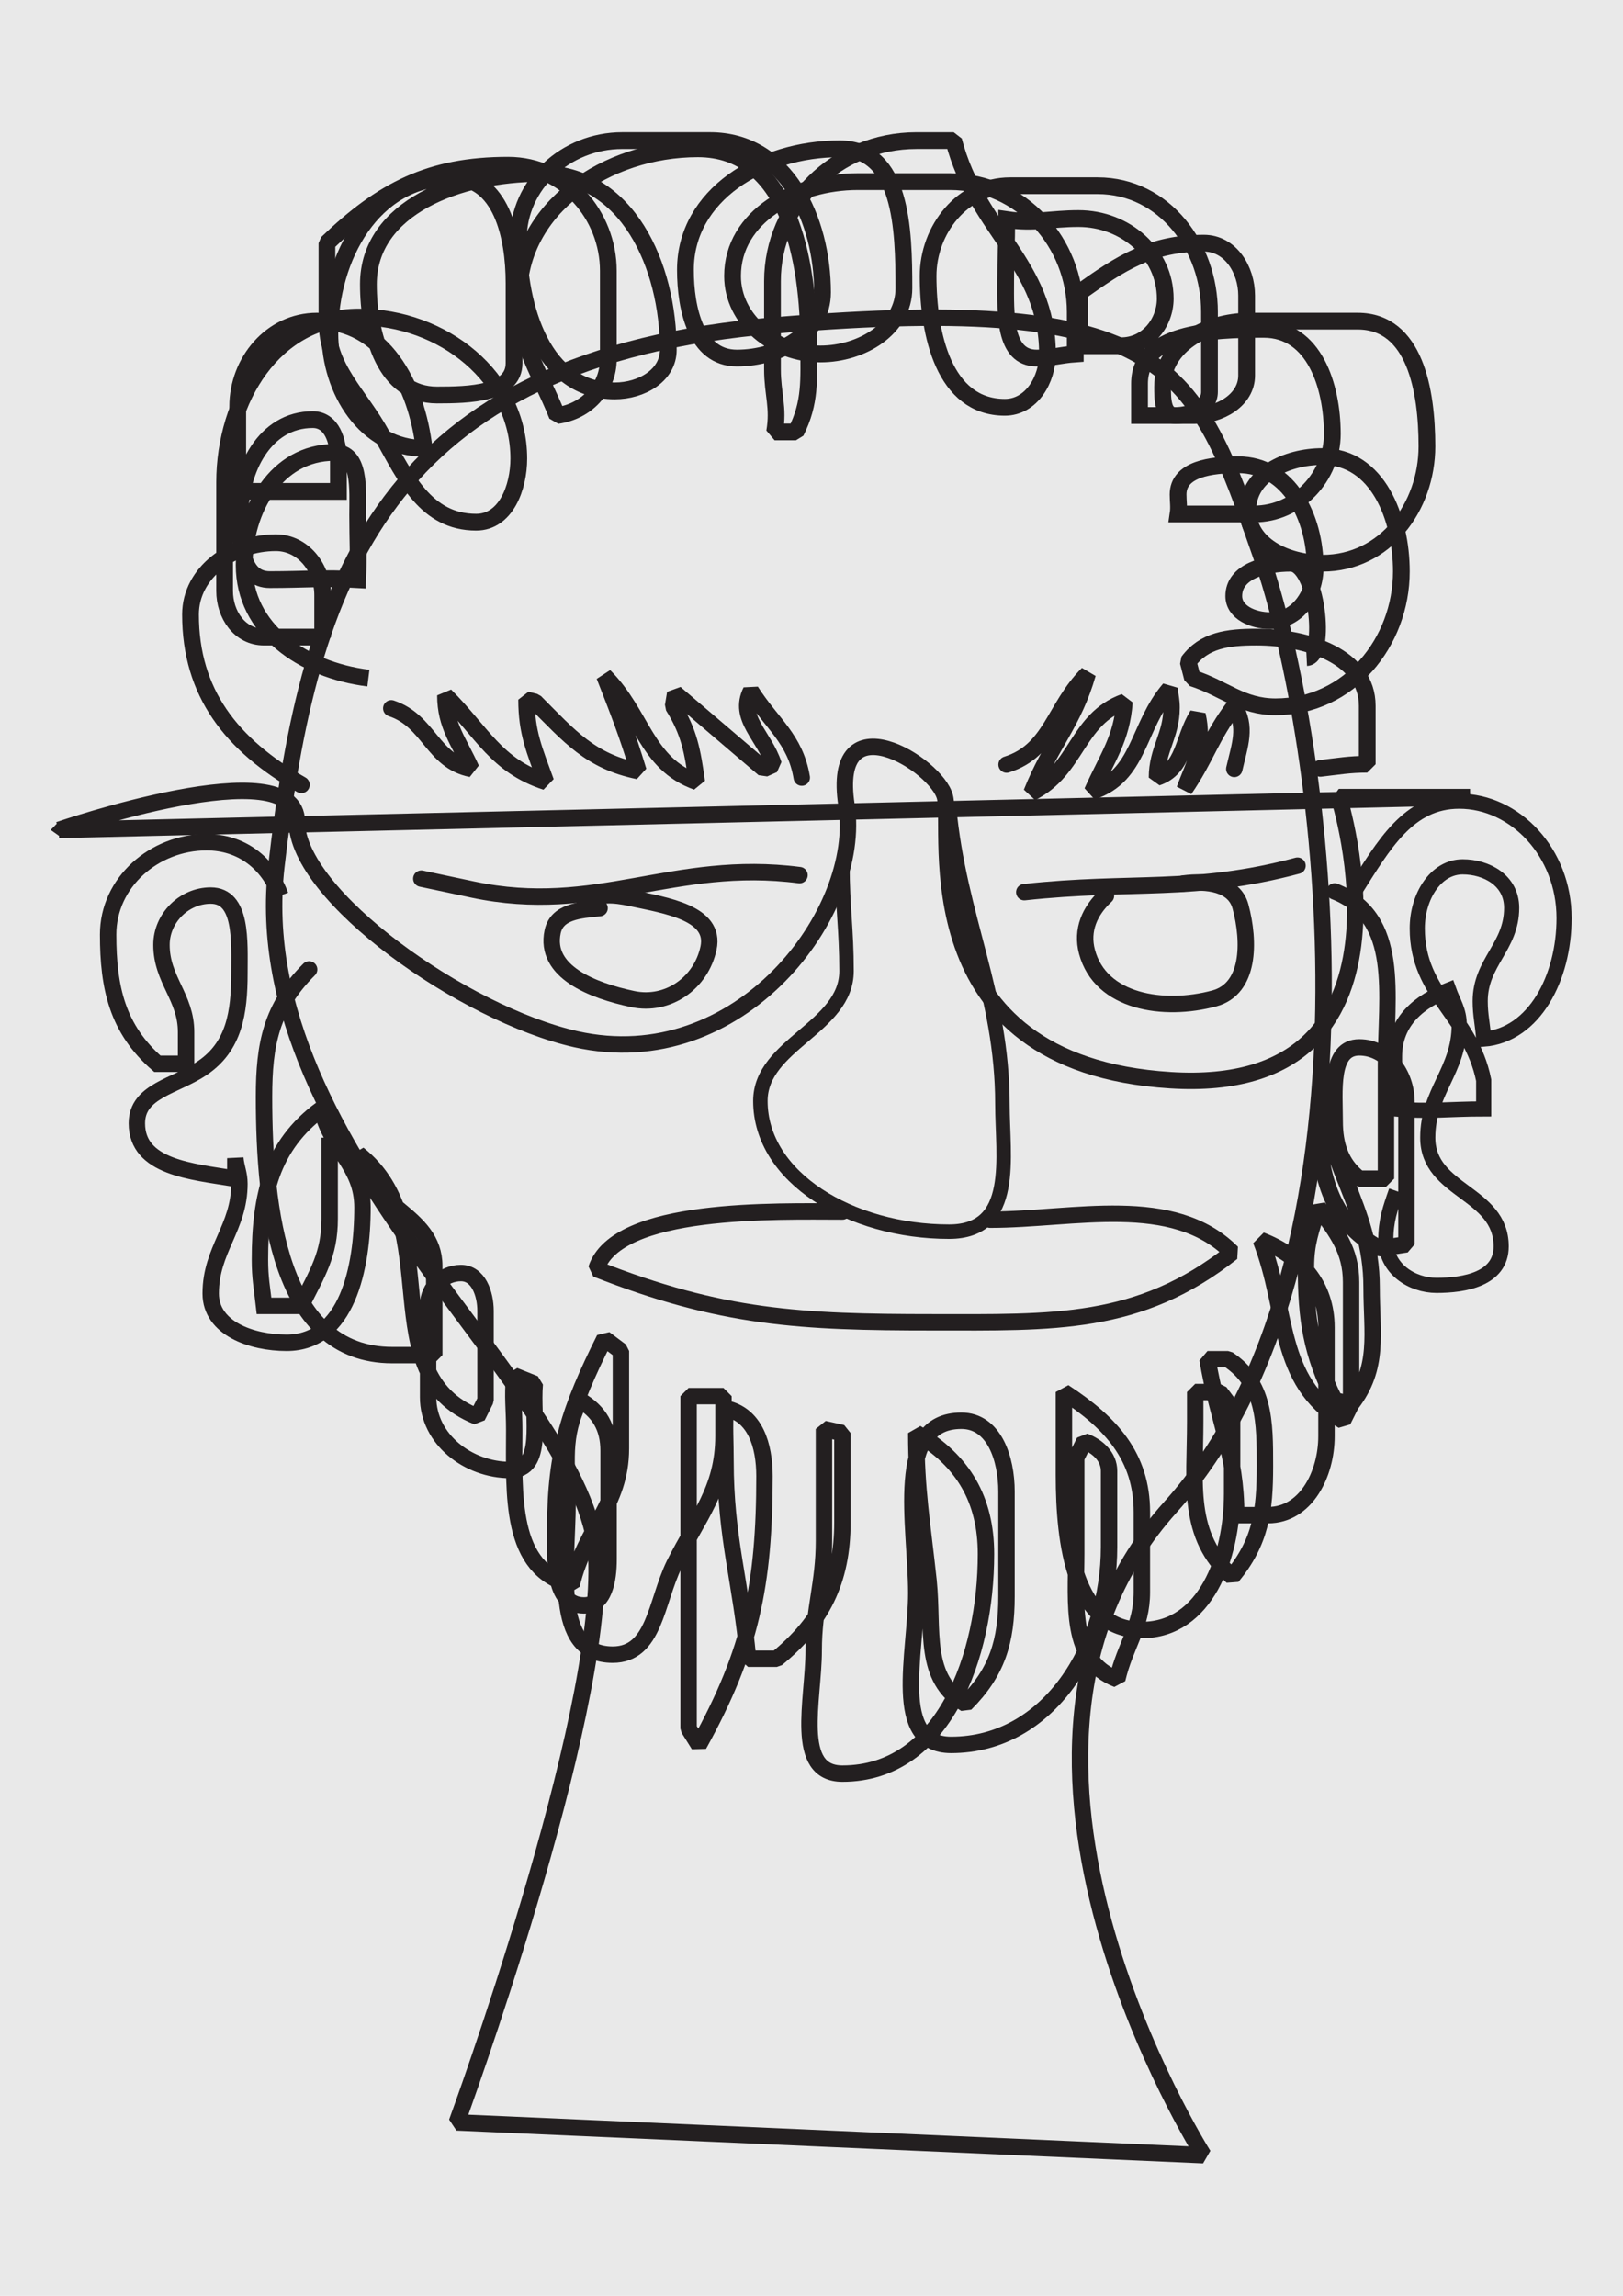
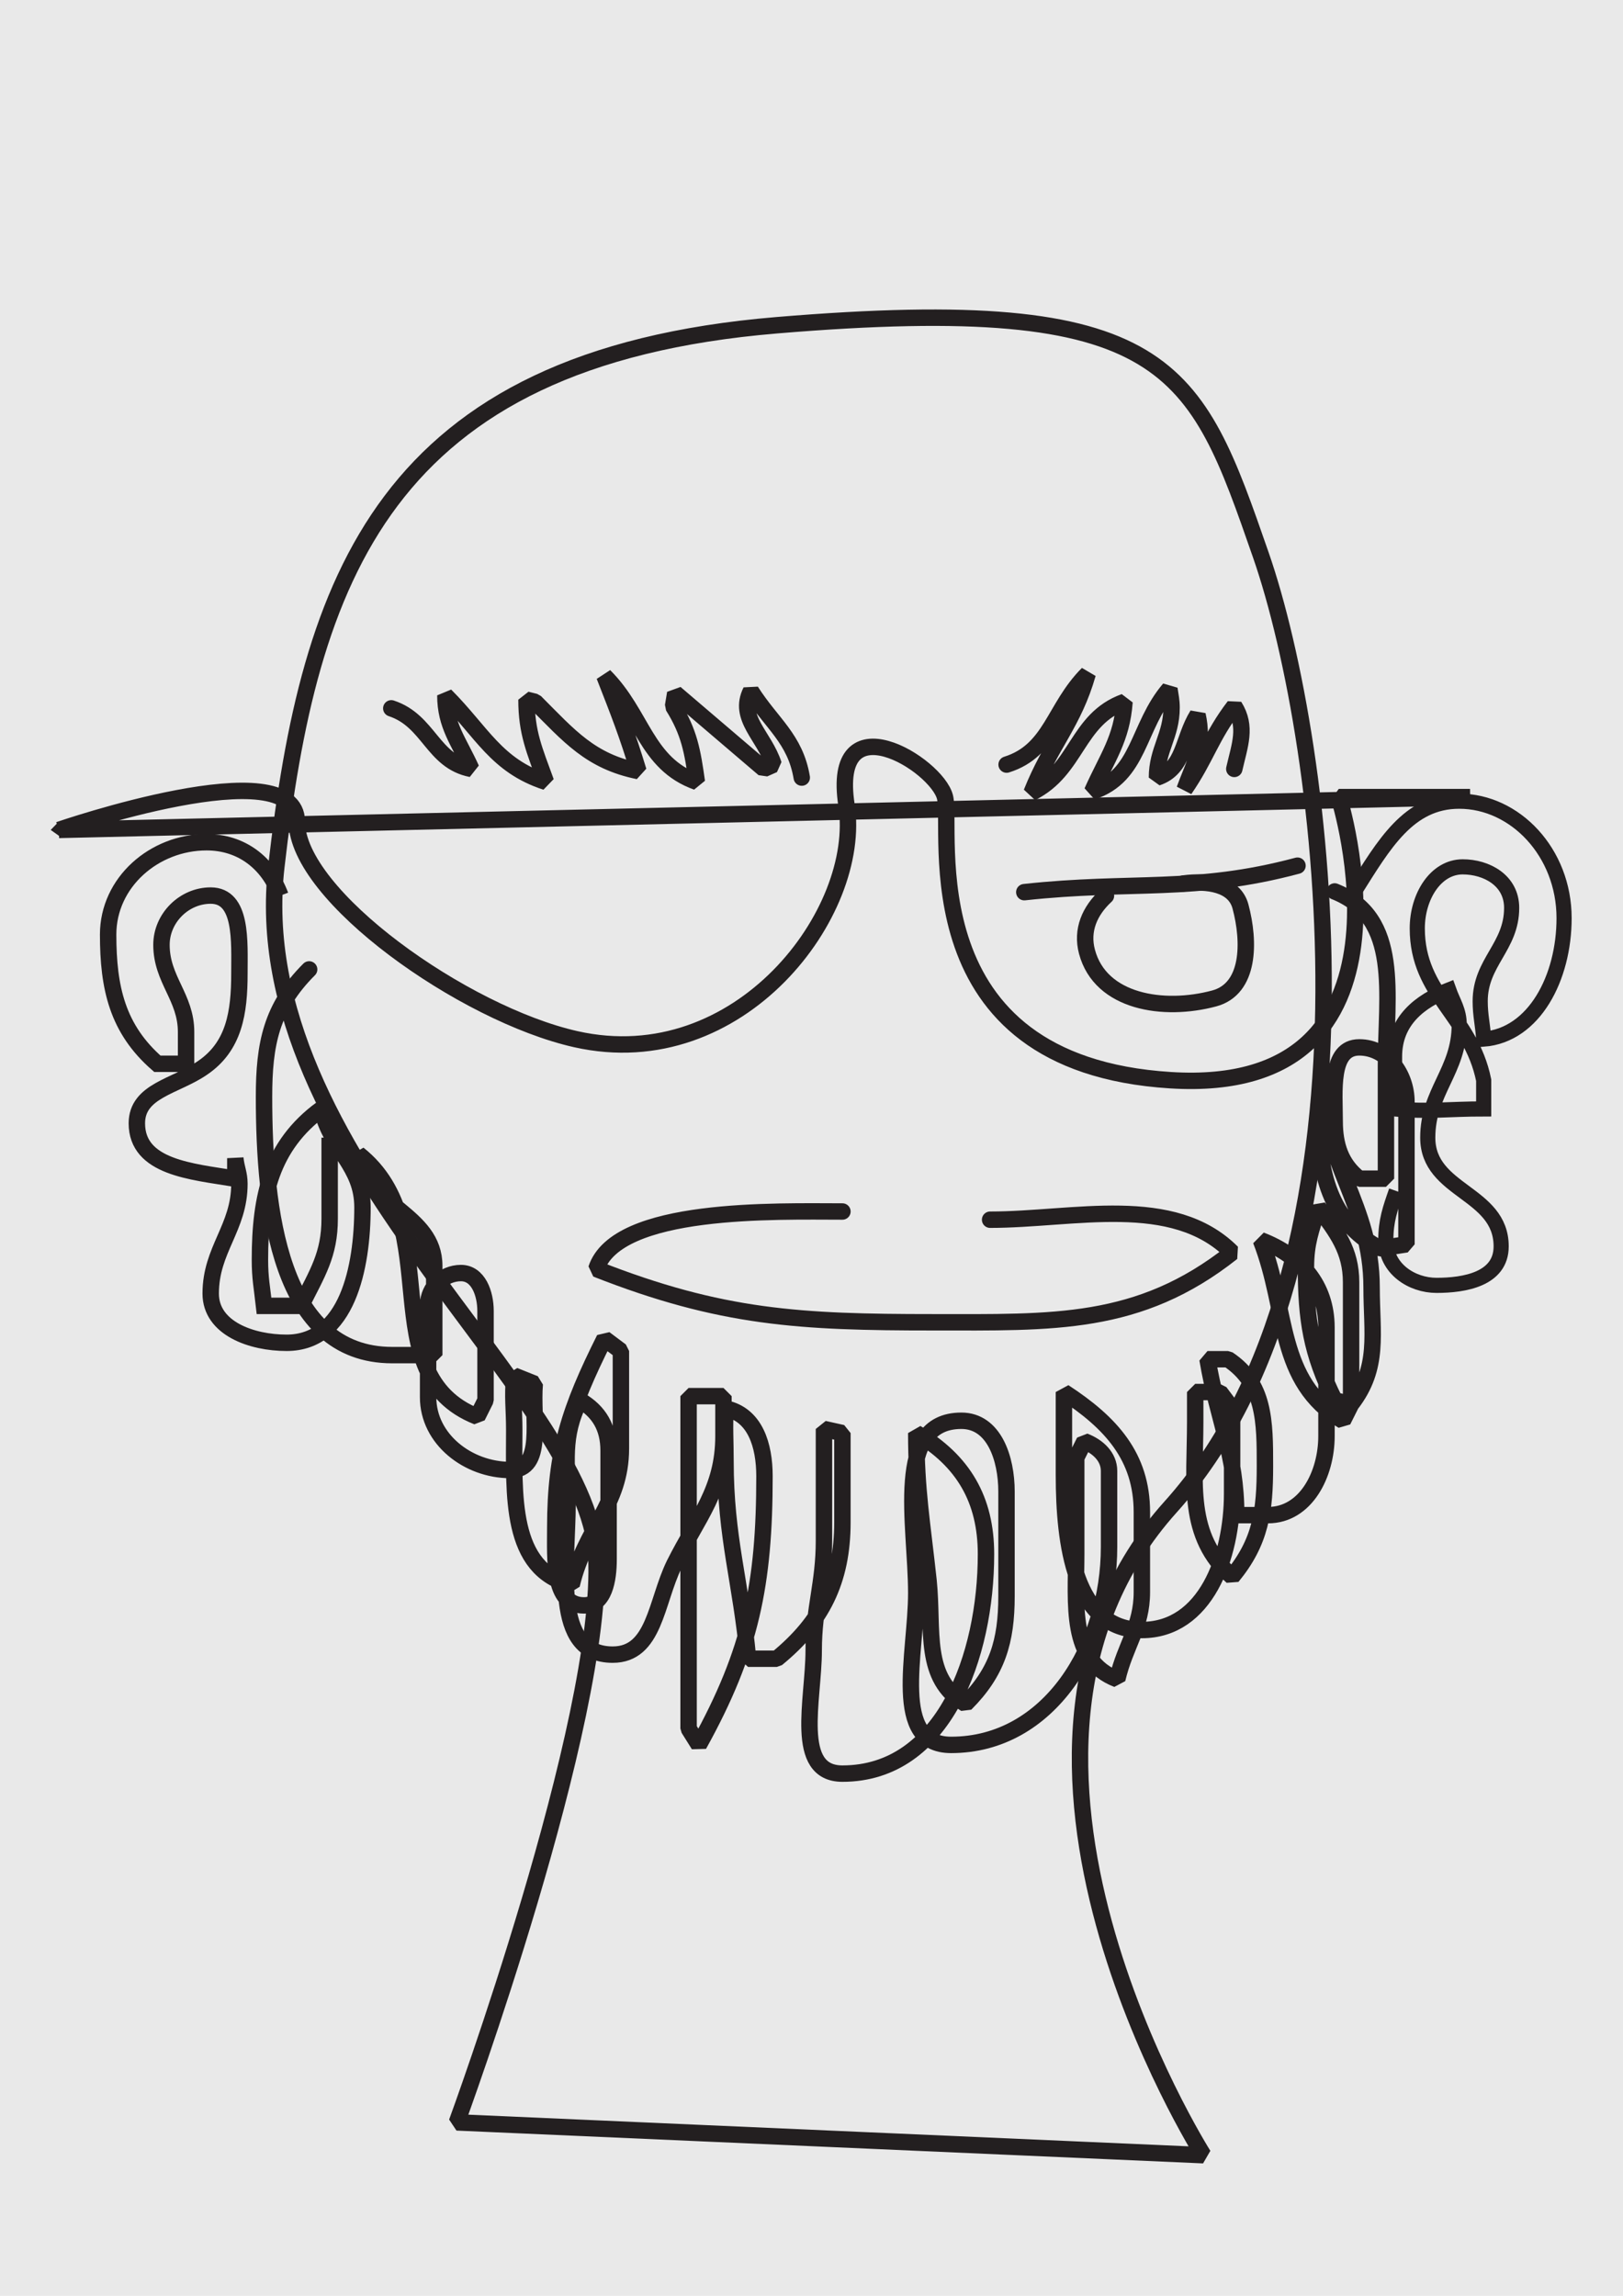
<svg xmlns="http://www.w3.org/2000/svg" xmlns:ns1="http://www.inkscape.org/namespaces/inkscape" xmlns:ns2="http://sodipodi.sourceforge.net/DTD/sodipodi-0.dtd" width="210mm" height="297mm" viewBox="0 0 744.094 1052.362" id="svg2" version="1.1" ns1:version="0.91 r13725" ns2:docname="dr_face.svg">
  <defs id="defs4">
    <pattern y="0" x="0" height="6" width="6" patternUnits="userSpaceOnUse" id="EMFhbasepattern" />
    <pattern y="0" x="0" height="6" width="6" patternUnits="userSpaceOnUse" id="EMFhbasepattern-3" />
  </defs>
  <ns2:namedview id="base" pagecolor="#ffffff" bordercolor="#666666" borderopacity="1.0" ns1:pageopacity="0.0" ns1:pageshadow="2" ns1:zoom="0.27537327" ns1:cx="-2.2525958" ns1:cy="540.39559" ns1:document-units="px" ns1:current-layer="layer1" showgrid="false" ns1:window-width="1280" ns1:window-height="1005" ns1:window-x="1276" ns1:window-y="-4" ns1:window-maximized="1" />
  <g ns1:label="Layer 1" ns1:groupmode="layer" id="layer1">
    <path ns1:connector-curvature="0" id="path8722" style="fill:#e9e9e9;fill-opacity:1;fill-rule:nonzero;stroke:none" d="m -2.4055117e-6,2.2933071e-6 744.094,0 0,1052.362 -744.094,0 0,-1052.362 z" />
    <path ns1:connector-curvature="0" id="path8724" style="fill:none;stroke:#231f20;stroke-width:7.527;stroke-linecap:round;stroke-linejoin:bevel;stroke-miterlimit:3.864;stroke-dasharray:none;stroke-opacity:1" d="m 209.439,972.865 c 0,0 67.706,-184.316 63.944,-259.547 C 269.622,638.087 111.641,529.002 126.687,397.348 141.733,265.694 175.586,164.132 356.134,149.086 536.683,134.04 547.968,167.894 578.059,254.409 608.151,340.925 638.242,577.902 536.683,690.749 435.125,803.595 551.729,987.911 551.729,987.911 L 209.439,972.865 Z" />
    <path ns1:connector-curvature="0" id="path8726" style="fill:none;stroke:#231f20;stroke-width:7.527;stroke-linecap:round;stroke-linejoin:bevel;stroke-miterlimit:3.864;stroke-dasharray:none;stroke-opacity:1" d="m 27.009,380.421 646.967,-15.046 -60.183,0 c 0,0 43.256,137.296 -77.109,129.773 -120.366,-7.523 -99.678,-114.727 -103.439,-129.773 -3.761,-15.046 -52.66,-45.139 -45.137,3.762 7.523,48.9 -48.899,124.131 -124.127,107.204 -51.505,-11.589 -127.889,-65.827 -127.889,-99.681 0,-33.854 -109.082,3.762 -109.082,3.762 z" />
-     <path ns1:connector-curvature="0" id="path8728" style="fill:none;stroke:#231f20;stroke-width:7.673;stroke-linecap:round;stroke-linejoin:bevel;stroke-miterlimit:3.864;stroke-dasharray:none;stroke-opacity:1" d="m 138.162,359.733 c -32.253,-18.337 -50.822,-42.317 -50.822,-78.052 0,-19.278 19.058,-32.914 39.094,-32.914 12.706,0 21.502,11.755 21.502,23.98 0,7.523 0,11.755 0,19.278 -10.262,0 -16.615,0 -26.877,0 -11.239,0 -18.081,-10.344 -18.081,-21.159 0,-19.278 0,-30.562 0,-49.84 0,-37.615 22.479,-75.701 61.573,-75.701 38.605,0 73.301,27.741 73.301,64.887 0,13.165 -5.864,29.152 -19.547,29.152 -22.968,0 -32.253,-20.218 -43.003,-39.496 -10.751,-19.748 -25.411,-30.563 -25.411,-53.132 0,-13.636 0,-21.629 0,-35.265 25.411,-24.45 47.401,-35.735 83.075,-35.735 26.389,0 45.935,23.04 45.935,48.43 0,15.987 0,24.45 0,40.437 0,13.165 -9.773,23.98 -23.456,25.861 -8.308,-20.689 -17.592,-32.443 -17.592,-54.542 0,-40.437 40.071,-67.708 82.097,-67.708 41.537,0 50.822,50.311 50.822,90.277 0,15.516 0.977,25.861 -5.864,39.496 l -9.773,0 c 1.955,-11.285 -0.978,-17.397 -0.978,-28.682 0,-15.987 0,-24.45 0,-40.437 0,-35.265 29.321,-64.417 65.971,-64.417 6.842,0 10.262,0 17.104,0 10.751,41.377 43.003,56.423 43.003,97.8 0,11.755 -7.33,24.45 -19.547,24.45 -27.855,0 -35.184,-33.384 -35.184,-60.185 0,-21.159 15.638,-41.377 37.628,-41.377 15.638,0 24.434,0 40.071,0 30.786,0 51.311,28.212 51.311,57.834 0,14.106 0,22.569 0,36.675 0,7.053 -8.308,10.814 -15.638,10.814 -5.864,0 -5.864,-7.523 -5.864,-13.165 0,-18.808 20.036,-30.092 39.583,-30.092 19.547,0 30.298,0 49.845,0 26.388,0 31.764,31.973 31.764,57.364 0,27.741 -19.058,53.602 -47.89,53.602 -16.615,0 -34.207,-8.463 -34.207,-24.45 0,-15.987 17.592,-24.45 34.207,-24.45 25.411,0 36.162,28.212 36.162,52.662 0,32.443 -23.945,62.066 -57.664,62.066 -15.638,0 -23.456,-8.463 -38.117,-13.165 l -1.955,-7.523 c 7.33,-9.874 18.081,-11.285 31.275,-11.285 23.456,0 50.822,8.934 50.822,31.503 0,10.344 0,16.457 0,26.801 -8.308,0 -13.194,0.94 -21.502,1.881" />
    <path ns1:connector-curvature="0" id="path8730" style="fill:none;stroke:#231f20;stroke-width:7.527;stroke-linecap:round;stroke-linejoin:bevel;stroke-miterlimit:3.864;stroke-dasharray:none;stroke-opacity:1" d="m 386.226,555.333 c -30.091,0 -103.439,-2.351 -112.843,26.331 57.362,22.569 93.566,24.45 154.219,24.45 55.011,0 94.506,1.881 137.292,-31.973 -27.27,-27.271 -72.408,-15.046 -110.962,-15.046" />
-     <path ns1:connector-curvature="0" id="path8732" style="fill:none;stroke:#231f20;stroke-width:6.635;stroke-linecap:round;stroke-linejoin:bevel;stroke-miterlimit:3.864;stroke-dasharray:none;stroke-opacity:1" d="m 386.226,396.498 c 0,19.366 1.881,29.231 1.881,48.597 0,25.943 -39.495,33.616 -39.495,59.559 0,35.078 41.376,59.925 86.513,59.925 31.032,0 24.449,-34.347 24.449,-58.463 0,-50.424 -19.748,-85.502 -24.449,-135.926" />
    <path ns1:connector-curvature="0" id="path8734" style="fill:none;stroke:#231f20;stroke-width:7.527;stroke-linecap:round;stroke-linejoin:bevel;stroke-miterlimit:3.864;stroke-dasharray:none;stroke-opacity:1" d="m 141.733,444.367 c -17.397,17.397 -20.688,34.324 -20.688,58.304 0,51.721 7.053,118.489 58.772,118.489 7.523,0 11.754,0 19.277,0 0,-15.987 0,-24.92 0,-40.907 0,-23.98 -31.032,-27.271 -34.793,-51.251 41.376,32.914 5.642,101.092 54.541,120.37 l 3.761,-7.523 c 0,-15.987 0,-24.92 0,-40.907 0,-7.993 -3.291,-17.397 -11.284,-17.397 -7.993,0 -15.046,6.583 -15.046,14.576 0,16.457 0,25.861 0,42.318 0,19.278 18.337,33.384 37.614,33.384 15.986,0 9.874,-23.51 11.284,-39.496 l -9.404,-3.762 c -0.94,9.874 0,15.046 0,24.92 0,29.622 -2.351,63.946 26.33,70.999 6.112,-25.861 22.569,-36.675 22.569,-62.536 0,-17.397 0,-27.271 0,-44.669 l -7.523,-5.642 c -15.986,31.973 -22.569,51.721 -22.569,86.516 0,14.576 -1.411,35.735 13.165,35.735 9.404,0 11.284,-11.755 11.284,-21.159 0,-19.278 0,-30.562 0,-49.84 0,-10.344 -4.232,-17.867 -13.165,-23.04 -8.463,16.927 -5.642,28.682 -5.642,47.019 0,28.212 -7.523,69.589 20.688,69.589 19.277,0 19.748,-23.98 28.211,-41.377 10.814,-21.629 22.569,-34.324 22.569,-58.774 0,-7.053 0,-11.285 0,-18.337 l -15.986,0 0,152.343 4.702,7.523 c 23.979,-43.258 30.091,-73.82 30.091,-123.191 0,-14.106 -4.232,-28.212 -17.867,-31.033 -0.47,9.404 0,14.576 0,23.98 0,35.735 7.053,55.013 10.344,90.747 l 13.165,0 c 20.688,-16.927 30.091,-35.735 30.091,-62.536 0,-15.987 0,-24.92 0,-40.907 l -8.463,-1.881 c 0,20.218 0,31.033 0,51.251 0,19.748 -4.702,30.563 -4.702,50.311 0,22.569 -9.404,56.423 13.165,56.423 46.548,0 65.825,-54.072 65.825,-100.621 0,-24.92 -10.344,-42.788 -31.972,-55.483 0,26.331 2.821,41.377 5.642,67.708 2.351,23.04 -2.821,44.669 16.927,56.423 14.576,-14.576 18.807,-28.682 18.807,-49.37 0,-18.808 0,-29.152 0,-47.96 0,-15.046 -5.642,-32.443 -20.688,-32.443 -31.502,0 -20.688,47.489 -20.688,78.992 0,27.741 -11.754,69.589 15.986,69.589 45.137,0 72.407,-45.609 72.407,-90.747 0,-13.636 0,-21.159 0,-34.794 0,-6.583 -5.172,-11.285 -11.284,-13.636 l -3.761,7.523 c 0,16.927 0,26.801 0,43.728 0,23.51 -3.291,49.37 18.807,57.834 3.761,-15.987 11.284,-23.98 11.284,-39.966 0,-14.106 0,-22.569 0,-36.675 0,-25.39 -14.105,-40.907 -35.734,-55.013 0,15.046 0,23.04 0,38.086 0,31.033 4.702,70.999 35.734,70.999 29.151,0 41.376,-33.384 41.376,-62.536 0,-15.046 0,-23.98 0,-39.026 l -5.642,-7.523 -11.284,0 c 0,5.172 0,8.464 0,13.636 0,28.212 -4.232,52.191 16.926,70.999 13.165,-15.987 15.046,-30.092 15.046,-50.781 0,-20.218 0,-37.615 -16.926,-48.9 l -9.404,0 c 4.702,28.212 13.165,43.258 13.165,71.469 5.642,0 8.933,0 14.576,0 17.397,0 26.8,-18.808 26.8,-36.205 0,-19.278 0,-30.562 0,-49.84 0,-19.278 -11.754,-32.914 -30.091,-39.966 12.695,32.443 7.053,64.417 37.614,82.754 l 3.761,-7.523 c 0,-21.629 0,-34.324 0,-55.953 0,-14.576 -6.582,-23.04 -15.046,-34.324 -3.291,10.344 -5.642,16.457 -5.642,27.271 0,23.98 2.351,39.496 13.165,61.125 l 7.523,1.881 c 13.165,-16.927 9.404,-32.443 9.404,-53.602 0,-38.086 -22.569,-56.893 -22.569,-94.979 -0.47,6.113 -1.881,9.404 -1.881,15.516 0,26.331 5.172,49.37 28.211,61.595 l 12.225,-1.881 c 0,-25.39 0,-39.966 0,-65.357 0,-12.695 -8.933,-24.92 -21.628,-24.92 -13.635,0 -11.284,20.218 -11.284,33.854 0,10.815 2.821,19.748 11.284,26.331 l 12.225,0 c 0,-20.218 0,-31.973 0,-52.191 0,-32.443 7.053,-67.238 -23.509,-79.463" />
-     <path ns1:connector-curvature="0" id="path8736" style="fill:#e9e9e9;fill-opacity:1;fill-rule:evenodd;stroke:#231f20;stroke-width:7.522;stroke-linecap:round;stroke-linejoin:bevel;stroke-miterlimit:3.864;stroke-dasharray:none;stroke-opacity:1" d="m 193.169,402.747 c 9.198,1.955 14.257,3.031 23.455,4.986 57.028,12.122 91.925,-14.109 149.93,-6.586" />
    <path ns1:connector-curvature="0" id="path8738" style="fill:#e9e9e9;fill-opacity:1;fill-rule:evenodd;stroke:#231f20;stroke-width:7.527;stroke-linecap:round;stroke-linejoin:bevel;stroke-miterlimit:3.864;stroke-dasharray:none;stroke-opacity:1" d="m 469.61,408.955 c 49.18,-5.39 78.02,0.512 125.252,-12.144" />
    <path ns1:connector-curvature="0" id="path8740" style="fill:none;stroke:#231f20;stroke-width:7.527;stroke-linecap:round;stroke-linejoin:bevel;stroke-miterlimit:3.864;stroke-dasharray:none;stroke-opacity:1" d="m 507.046,410.607 c -7.412,6.854 -11.369,15.703 -8.692,25.695 6.206,23.163 35.136,27.58 58.298,21.374 16.35,-4.381 16.445,-25.825 12.064,-42.175 -2.799,-10.446 -15.37,-11.945 -26.181,-10.509" />
-     <path ns1:connector-curvature="0" id="path8742" style="fill:none;stroke:#231f20;stroke-width:7.522;stroke-linecap:round;stroke-linejoin:bevel;stroke-miterlimit:3.864;stroke-dasharray:none;stroke-opacity:1" d="m 274.894,416.274 c -9.325,0.902 -19.569,1.609 -21.524,10.807 -3.91,18.397 18.303,26.964 36.699,30.874 16.097,3.421 31.349,-7.277 34.77,-23.374 3.421,-16.097 -19.407,-19.508 -35.503,-22.929 -8.278,-1.759 -13.993,-2.013 -21.409,1.218" />
    <path ns1:connector-curvature="0" id="path8744" style="fill:#e9e9e9;fill-opacity:1;fill-rule:evenodd;stroke:#231f20;stroke-width:7.527;stroke-linecap:round;stroke-linejoin:bevel;stroke-miterlimit:3.864;stroke-dasharray:none;stroke-opacity:1" d="m 367.582,356.43 c -2.975,-17.853 -13.885,-24.795 -23.307,-39.673 -6.199,12.398 6.199,20.58 10.414,33.722 l -4.463,1.984 -40.663,-34.713 -0.992,5.951 c 7.438,11.902 8.926,20.58 10.91,34.714 -23.555,-8.431 -24.795,-30.994 -42.399,-48.599 6.695,17.109 10.414,26.531 15.621,43.64 -22.067,-4.463 -31.737,-16.117 -47.358,-31.738 l -3.967,-0.992 c 0,15.125 3.719,23.308 8.926,37.689 -22.811,-7.439 -29.258,-22.812 -46.118,-39.673 0,13.885 6.199,21.076 11.901,33.722 -17.852,-3.471 -19.34,-22.068 -36.696,-27.771" />
    <path ns1:connector-curvature="0" id="path8746" style="fill:#e9e9e9;fill-opacity:1;fill-rule:evenodd;stroke:#231f20;stroke-width:7.527;stroke-linecap:round;stroke-linejoin:bevel;stroke-miterlimit:3.864;stroke-dasharray:none;stroke-opacity:1" d="m 461.499,350.477 c 20.58,-6.447 21.571,-26.035 37.192,-41.656 -6.447,22.564 -16.86,32.234 -25.786,54.55 21.076,-10.414 20.58,-33.722 42.647,-41.656 -1.24,17.109 -7.934,25.539 -14.877,41.16 22.067,-7.191 20.58,-29.754 35.456,-47.111 0.496,3.471 0.992,5.207 0.992,8.678 0,12.646 -6.694,19.34 -6.694,31.986 12.645,-4.215 11.653,-17.605 18.596,-28.763 0.744,3.471 0.992,5.703 0.992,9.174 0,10.166 -3.471,15.373 -6.942,25.043 9.918,-14.381 12.149,-24.299 22.811,-38.185 5.951,9.422 2.479,17.853 0,28.763" />
-     <path ns1:connector-curvature="0" id="path8748" style="fill:none;stroke:#231f20;stroke-width:7.692;stroke-linecap:butt;stroke-linejoin:miter;stroke-miterlimit:3.864;stroke-dasharray:none;stroke-opacity:1" d="m 168.9,310.832 c -30.444,-3.762 -56.959,-22.569 -56.959,-51.721 0,-25.39 14.731,-51.721 41.246,-51.721 12.276,0 10.803,16.927 10.803,28.682 0,11.755 0.491,17.867 0,29.622 -15.713,-0.94 -24.552,0 -40.264,0 -13.258,0 -13.749,-16.457 -13.749,-29.152 0,-21.159 11.294,-44.198 33.39,-44.198 8.839,0 11.785,9.874 11.785,18.337 0,5.642 0,8.934 0,14.576 l -46.157,0 c 0,-15.046 0,-23.98 0,-39.026 0,-20.218 15.222,-39.026 36.336,-39.026 30.444,0 45.666,29.152 49.103,58.304 -27.007,0 -43.21,-26.801 -43.21,-52.662 0,-34.794 19.641,-71.469 55.977,-71.469 22.587,0 28.48,26.801 28.48,48.43 0,14.106 0,22.569 0,36.675 0,14.106 -20.623,14.576 -35.354,14.576 -24.06,0 -31.426,-27.741 -31.426,-50.781 0,-35.264 41.737,-50.781 78.564,-50.781 40.264,0 58.923,42.317 58.923,80.873 0,11.755 -12.276,18.808 -24.551,18.808 -32.899,0 -44.193,-38.086 -44.193,-69.589 0,-24.92 21.605,-45.139 47.63,-45.139 15.713,0 24.551,0 40.264,0 34.863,0 51.558,36.205 51.558,69.589 0,18.808 -19.641,30.092 -39.282,30.092 -18.659,0 -23.569,-22.569 -23.569,-40.437 0,-34.324 34.863,-55.483 70.708,-55.483 28.48,0 29.462,36.675 29.462,63.946 0,18.337 -19.15,30.092 -38.3,30.092 -21.114,0 -40.264,-15.516 -40.264,-35.735 0,-27.271 28.971,-43.258 57.45,-43.258 16.695,0 25.533,0 42.228,0 32.899,0 57.45,28.212 57.45,59.715 0,7.523 0,11.755 0,19.278 -6.874,0.47 -10.803,1.881 -17.677,1.881 -15.222,0 -14.24,-20.688 -14.24,-35.264 0,-10.815 0.491,-17.397 0.491,-28.212 12.767,1.881 20.132,-0.47 32.899,-0.47 21.605,0 39.773,15.987 39.773,36.675 0,11.285 -8.347,21.629 -20.132,21.629 -7.365,0 -11.785,0 -19.15,0 l 0,-24.45 c 19.15,-13.636 32.899,-22.569 56.959,-22.569 12.276,0 19.641,12.225 19.641,23.98 0,14.106 0,22.569 0,36.675 0,11.285 -12.276,18.337 -24.06,18.337 -9.821,0 -15.222,0 -25.043,0 0,-5.642 0,-8.934 0,-14.576 0,-23.51 32.408,-24.92 56.959,-24.92 23.078,0 31.426,25.861 31.426,47.96 0,19.278 -15.713,36.675 -35.845,36.675 -13.749,0 -21.114,0 -34.863,0 0.491,-3.291 0,-5.642 0,-8.934 0,-11.755 15.222,-13.636 27.498,-13.636 23.569,0 35.354,24.45 35.354,47.019 0,12.225 -7.857,24.45 -20.623,24.45 -7.856,0 -16.695,-3.762 -16.695,-11.285 0,-11.285 14.24,-15.046 26.024,-15.046 12.276,0 16.695,42.788 7.366,43.258" />
    <path ns1:connector-curvature="0" id="path8750" style="fill:none;stroke:#231f20;stroke-width:7.527;stroke-linecap:butt;stroke-linejoin:miter;stroke-miterlimit:3.864;stroke-dasharray:none;stroke-opacity:1" d="m 128.568,410.514 c -5.642,-15.046 -17.867,-24.45 -33.853,-24.45 -23.979,0 -45.137,18.338 -45.137,42.317 0,24.45 4.232,43.258 22.569,59.244 l 13.165,0 c 0,-5.642 0,-8.934 0,-14.576 0,-15.987 -11.284,-23.98 -11.284,-39.966 0,-12.225 10.344,-22.569 22.569,-22.569 14.576,0 13.165,21.159 13.165,35.735 0,17.867 -2.351,33.384 -16.926,43.258 -12.225,8.463 -30.091,10.344 -30.091,25.39 0,20.218 24.92,22.099 45.137,25.39 l 0,-9.404 c 0.47,4.702 1.881,7.053 1.881,11.755 0,20.218 -13.165,30.092 -13.165,50.31 0,15.987 18.807,22.569 34.793,22.569 27.741,0 34.793,-34.324 34.793,-62.065 0,-19.278 -14.105,-25.861 -18.807,-45.139 -23.039,16.927 -28.211,39.966 -28.211,69.118 0,8.463 0.94,12.695 1.881,21.159 l 16.926,0 c 7.523,-15.046 13.165,-23.51 13.165,-39.966 0,-14.576 0,-22.569 0,-37.145" />
    <path ns1:connector-curvature="0" id="path8752" style="fill:none;stroke:#231f20;stroke-width:6.941;stroke-linecap:butt;stroke-linejoin:miter;stroke-miterlimit:3.864;stroke-dasharray:none;stroke-opacity:1" d="m 620.932,408.633 c 13.622,-21.629 24.84,-41.377 48.076,-41.377 25.641,0 48.077,23.51 48.077,53.602 0,27.271 -13.622,53.602 -36.859,55.483 -0.401,-6.583 -1.603,-10.814 -1.603,-17.397 0,-17.867 14.423,-24.92 14.423,-42.788 0,-12.695 -11.618,-18.808 -22.436,-18.808 -12.42,0 -20.833,13.636 -20.833,28.212 0,30.563 24.439,39.966 30.448,69.589 l 0,13.166 c -16.025,0 -24.84,1.411 -40.865,0 0,-9.404 0,-14.576 0,-23.98 0,-16.457 11.618,-25.391 24.84,-30.563 2.003,5.642 4.808,9.404 4.808,15.987 0,21.159 -14.423,30.562 -14.423,51.721 0,24.92 33.653,24.92 33.653,49.841 0,15.046 -16.827,17.867 -29.647,17.867 -11.218,0 -23.237,-7.523 -23.237,-20.688 0,-8.934 2.003,-14.576 4.808,-22.569" />
  </g>
</svg>